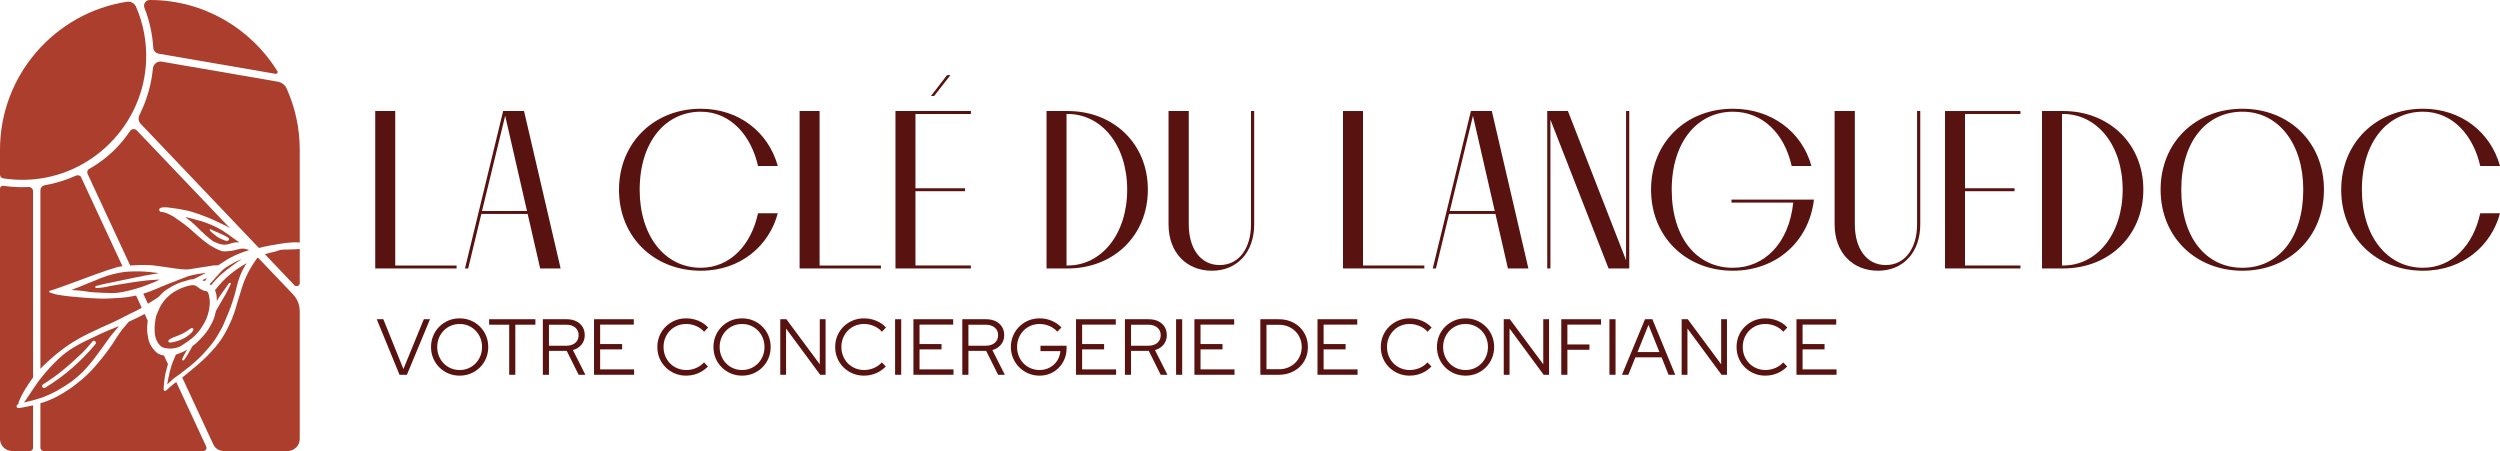
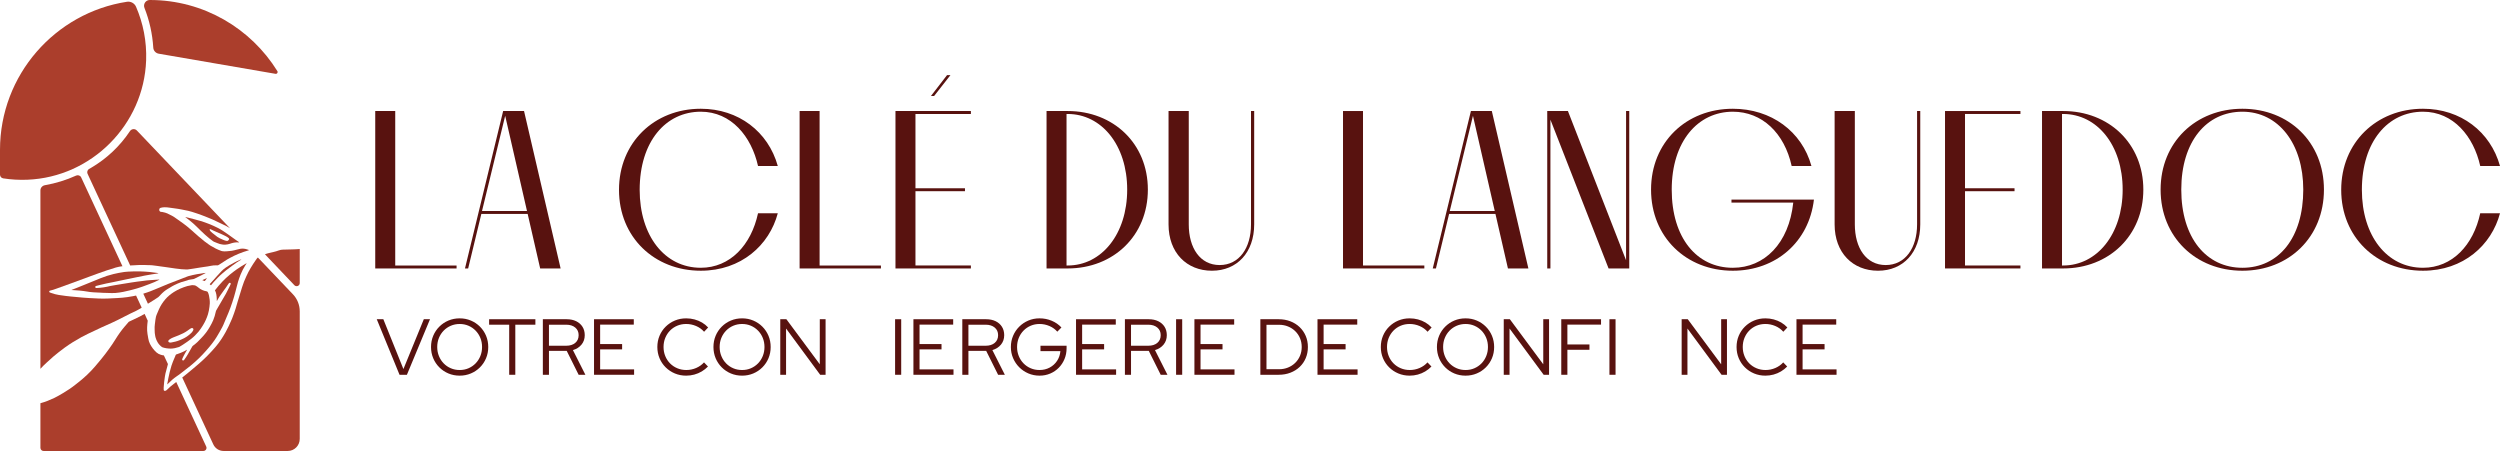
<svg xmlns="http://www.w3.org/2000/svg" id="Calque_1" data-name="Calque 1" viewBox="0 0 9315.58 1680.49">
  <defs>
    <style> .cls-1 { fill: #ab3e2c; } .cls-2 { fill: #58120f; } </style>
  </defs>
  <g>
-     <path class="cls-1" d="M80.97,1519.04c-3.1.62-6.44.99-9.66,1.36-2.35.37-4.46.12-6.44-1.11-2.85-1.73-3.84-4.21-2.97-7.18.74-2.48,2.23-4.33,4.33-5.57.62-.49,1.49-.87,2.35-1.24-.12-3.59,1.11-6.81,2.35-10.03,5.94-15.11,13.5-29.47,21.91-43.46,7.68-12.88,16.34-25.26,24.89-37.64,1.73-2.48,3.59-5.08,5.45-7.55v-693.59c0-9.29-7.55-16.59-16.84-16.22-7.8.37-15.48.62-23.28.62-24.02,0-47.54-1.73-70.57-5.08-6.56-.99-12.51,3.96-12.51,10.52v932.67c0,24.76,20.18,44.94,44.82,44.94h66.73c6.56,0,11.64-5.2,11.64-11.64v-158.48c-5.45,1.36-11.14,2.48-16.84,3.59-8.42,1.61-16.84,3.34-25.38,5.08Z" />
-     <path class="cls-1" d="M161.33,1479.55c7.3-2.97,14.49-6.07,21.79-9.16,13.5-5.82,26.62-12.63,39.25-20.18,13.5-7.92,26.74-16.47,39.62-25.38,15.72-11.02,30.09-23.77,44.08-36.77.37-.25.74-.62.99-.87,11.89-12.01,22.91-24.89,33.55-38.01,7.8-9.29,14.73-19.19,22.16-28.85,10.9-14.24,21.42-28.72,31.7-43.58,10.77-15.72,22.29-30.83,34.91-45.07,3.84-4.33,7.43-8.79,11.14-13.12.62-.87,1.36-1.73,1.98-2.6-.99-.49-1.61.12-2.35.37-4.46,1.86-8.91,3.59-13.5,5.45-16.34,6.44-32.56,13.25-48.41,20.55-19.69,9.04-39.12,18.57-58.69,27.86-12.75,6.19-25.13,12.88-37.51,19.93-24.27,13.62-46.43,30.21-66.49,49.4-17.33,16.59-33.8,34.05-49.15,52.25-5.32,6.56-10.65,13-15.85,19.69-6.31,8.17-12.51,16.59-18.32,25.38-3.1,4.46-5.94,8.79-9.04,13.25-8.54,12.88-17.21,25.88-25.88,38.75-1.86,2.72-3.96,5.45-5.94,8.17-.49.74-1.11,1.49-1.98,2.72.99-.25,1.49-.25,1.98-.37,10.65-2.6,21.3-4.95,31.82-7.92,3.22-.74,6.56-1.61,9.66-2.72,5.82-1.73,11.76-3.34,17.71-5.32,3.59-1.11,7.18-2.35,10.77-3.84ZM159.22,1433.24c.25-.62.74-.99,1.24-1.36.62-.62,1.36-.99,2.23-1.36.87-.49,1.73-.99,2.72-1.61,2.6-1.61,5.2-3.34,7.92-4.95,14.73-9.66,29.34-19.69,43.33-30.58,16.84-13.37,33.55-26.99,49.65-41.35,13.74-12.51,27.49-25.13,40.98-37.89,13.12-13.62,25.75-27.61,37.76-42.22,6.07-7.43,16.47,3.1,10.52,10.4-52.99,64.38-116.51,119.35-187.7,162.69-7.68,4.58-14.49-6.31-8.67-11.76Z" />
    <path class="cls-1" d="M185.47,1083.23c.62-.25.99-.37,1.61-.49,7.92-1.61,15.35-4.33,22.91-7.06,17.33-6.31,34.54-12.51,51.88-18.7,25.38-9.29,50.89-18.57,76.27-28.11,19.93-7.55,39.99-14.49,60.05-21.42,11.02-3.71,22.04-7.18,33.18-10.52,8.17-2.48,16.47-3.84,24.89-4.95l-153.9-331.07c-3.22-6.93-11.39-9.78-18.57-6.69-36.65,16.59-75.77,28.85-116.51,35.91-9.66,1.73-16.71,9.78-16.71,19.44v664.74c7.55-8.3,15.35-16.1,23.65-23.52,8.05-7.3,15.97-14.61,24.14-21.79,13.87-11.76,28.1-23.15,42.84-33.68,19.93-14.36,40.61-27.24,62.15-39,15.85-8.79,32.44-16.22,48.91-24.02,5.08-2.35,10.03-4.7,14.98-7.06,3.96-1.86,7.8-3.71,11.76-5.57,12.63-5.57,25.38-11.14,37.89-16.96,16.1-7.18,31.57-15.35,47.17-23.28,14.36-7.31,28.72-14.73,43.33-21.3,4.09-1.98,8.05-4.09,11.76-6.31,2.85-1.86,5.94-3.71,8.79-5.45l-20.92-45.07c-4.09.87-8.17,1.73-12.38,2.48-6.69,1.11-13.37,2.35-20.06,3.34-12.38,1.61-24.52,2.97-36.9,3.47-11.64.74-23.28,1.36-35.04,1.73-12.01.62-24.02.5-36.03,0-11.51-.37-22.9-.87-34.42-1.73-14.86-.99-29.84-1.86-44.7-3.59-7.18-.87-14.61-1.24-21.91-1.98-6.81-.74-13.5-1.36-20.31-2.23-8.79-1.11-17.58-2.48-26.37-3.71-9.66-1.36-18.94-4.21-28.23-7.43-1.49-.62-2.97-1.11-4.46-1.61-1.73-.49-2.72-1.49-2.85-3.22-.25-1.61.62-2.85,2.1-3.59Z" />
    <path class="cls-1" d="M11.89,664.62c29.22,4.58,59.43,6.31,90.26,5.08,239.33-9.66,433.96-205.4,442.38-444.85,2.48-71.07-11.27-138.79-37.64-199.71-5.7-13.12-19.69-20.8-33.8-18.57C205.4,47.67,0,279.57,0,558.39v92.24c0,6.93,4.95,12.88,11.89,13.99Z" />
    <path class="cls-1" d="M558.51,1057.85c11.64-4.21,22.66-9.04,33.55-14.61.62-.25,1.36-.37,1.61-1.36-.49,0-.87-.12-1.24-.12-2.23.12-4.46.12-6.81.37-9.04.87-18.08,1.36-27.24,1.86-3.71.12-7.68.49-11.64.99-5.45.62-10.9,1.36-16.34,2.11-5.82.62-11.64,1.36-17.46,2.1-7.18.99-14.11,1.86-21.17,3.1-2.35.25-4.58.74-6.93,1.11-9.29,1.61-18.57,2.97-27.61,4.46-10.15,1.61-20.18,3.34-30.09,4.95-5.45.74-10.77,1.61-15.97,2.85-16.72,4.21-33.55,6.81-50.76,7.55-.74,0-1.73,0-2.48-.12-1.61-.25-2.6-1.24-2.97-2.72-.37-1.61.12-3.22,1.49-4.09.87-.49,1.73-.74,2.6-.99,3.71-.99,7.55-2.1,11.39-2.97,8.54-2.1,17.21-4.21,25.88-6.07,16.96-3.59,34.05-6.44,50.89-10.4,10.03-2.23,20.06-4.21,30.21-6.31.25,0,.49,0,.87-.12,9.16-1.86,18.2-3.71,27.49-5.7,11.39-2.35,22.78-4.7,34.3-6.93,8.42-1.73,16.96-3.1,25.51-4.46,6.93-1.11,13.74-2.11,20.55-3.1,1.36-.37,2.72-.5,4.58-1.24-1.49-.25-2.48-.49-3.47-.74-2.35-.37-4.83-.74-7.3-.99-7.55-.99-14.98-2.23-22.53-2.85-11.89-1.11-23.77-1.73-35.66-2.1-8.79-.12-17.58,0-26.37.12-6.07.25-12.13.37-18.08.74-3.84.12-7.55.49-11.27.99-1.11,0-2.48.25-3.59.37-13.25,1.98-26.25,4.46-39.25,7.55-16.34,3.84-32.19,9.16-47.79,15.35-18.08,7.43-36.15,14.73-54.11,22.04-11.39,4.7-22.78,9.16-34.05,13.74-6.31,2.6-12.75,4.95-19.07,7.43-.62.12-1.36.12-1.24,1.11,4.83.25,9.66.5,14.49.87,4.83.25,9.78.62,14.61,1.11,5.32.49,10.52,1.11,15.72,1.73,2.97.37,6.07.74,9.04,1.36,9.29,1.86,18.69,2.85,27.98,3.47,8.17.62,16.47.87,24.76,1.24,3.34.12,6.81.49,10.28.62,10.65.37,21.42.62,32.19.87,4.58.12,9.04.12,13.62-.25,9.9-.87,19.81-2.23,29.47-4.21,8.17-1.49,16.1-3.47,24.02-5.45,4.46-1.11,8.91-2.23,13.37-3.47,8.91-2.35,17.71-4.83,26.5-7.92,2.97-.87,5.82-1.86,8.79-2.97,8.91-3.22,17.7-6.69,26.74-9.9Z" />
    <path class="cls-1" d="M572.38,1118.64c5.57-3.47,11.27-7.3,16.84-11.02,1.11-.74,1.98-1.49,2.85-2.48,2.48-2.48,4.83-5.08,7.18-7.55,7.43-8.17,15.85-14.98,25.26-20.68,5.7-3.47,11.27-6.93,17.09-10.28,2.48-1.61,5.2-2.97,7.92-4.21,8.42-4.09,16.84-8.05,25.75-11.02,6.44-2.23,13-3.96,19.56-5.7,1.36-.37,2.72-.74,3.96-1.24,2.23-1.11,4.7-1.86,7.06-2.23,4.83-.74,9.66-1.49,14.49-2.23,1.11-.12,2.1-.5,3.1-.87,9.29-4.58,18.45-9.16,27.61-13.74,5.08-2.35,10.15-4.95,14.86-7.8,0-.87-.62-.62-.87-.62-4.83.25-9.41,1.24-14.11,2.1-5.7.87-11.39,1.61-17.09,2.6-10.77,1.98-21.42,4.46-31.94,7.3-1.49.49-3.1.87-4.58,1.61-23.52,8.91-47.17,17.95-70.45,27.24-14.11,5.57-27.98,11.64-41.97,17.46-8.67,3.71-17.46,7.43-26.12,10.65-8.3,3.1-16.47,5.82-24.89,8.42l17.33,37.39c7.18-4.33,14.11-8.79,21.17-13.12Z" />
    <path class="cls-1" d="M656.7,1423.46c-2.85,2.11-5.82,4.21-8.54,6.56-9.29,7.06-18.2,14.36-26.25,22.66l-.99.99c-1.86,2.11-4.21,2.72-6.93,2.72-1.86.12-3.22-.74-3.71-2.48-.25-.87-.37-1.98-.37-2.85-.12-2.35-.12-4.83,0-7.18.74-13.5,2.35-26.99,4.46-40.36,1.11-7.92,2.85-15.72,5.2-23.4,1.73-5.45,3.1-11.27,4.46-16.84.49-2.35,1.11-4.46,1.73-6.69l-15.1-32.19c-1.86,0-3.71-.37-5.7-.87-1.98-.49-3.96-1.11-5.94-1.61-6.07-1.73-11.39-4.7-16.1-8.79-9.9-9.04-17.83-19.56-23.9-31.32-3.34-6.56-5.45-13.5-6.56-20.68-.87-5.57-1.98-11.14-2.85-16.71-1.36-8.42-1.73-16.96-1.36-25.51.49-8.05,1.11-15.97,2.23-23.9l-11.64-25.38c-9.41,5.57-19.19,10.52-29.1,15.23-3.59,1.73-7.3,3.47-10.77,5.2-5.94,2.72-11.76,5.57-17.58,8.3-1.36.62-2.48,1.36-3.22,2.72-.49.74-1.24,1.49-1.86,2.23-3.71,4.33-7.55,8.67-11.27,13-12.88,15.1-24.39,31.2-34.79,48.16-7.55,12.38-15.72,24.27-24.27,36.03-9.16,12.51-18.2,25.01-28.23,36.9-7.68,9.29-15.48,18.69-23.28,27.86-18.82,22.04-39.99,41.85-62.77,59.68-3.22,2.6-6.56,5.32-9.9,7.8-14.86,12.01-30.83,22.53-47.17,32.19-10.65,6.31-21.05,12.51-32.07,17.83-16.47,7.8-33.31,14.73-50.89,19.44-.37.12-.74.25-1.11.25v166.28c0,6.44,5.32,11.76,11.76,11.76h595.41c8.67,0,14.24-8.91,10.65-16.59l-111.68-240.44Z" />
    <path class="cls-1" d="M754.38,1044.23c2.85.99,5.82,2.11,8.54,3.1,1.86-1.98,7.18-8.91,8.17-10.9-.12,0-.25-.12-.25-.12-5.45,2.35-10.77,4.83-16.22,7.18q-.12.12-.25.25v.49Z" />
    <path class="cls-1" d="M578.45,1252.48c.49,1.86.87,3.84,1.36,5.57.12.12.12.25.12.25,1.61,5.82,3.96,11.39,7.06,16.59.74,1.36,1.61,2.72,2.48,3.96.12,0,.12.12.12.25,2.72,3.71,5.7,7.18,9.16,10.28,2.97,2.97,6.44,5.2,10.65,5.94,1.24.25,2.23.62,3.47.99,5.32,1.24,10.65,2.1,15.97,2.35,2.48.37,4.95.37,7.43.37,10.4-.25,20.43-2.48,30.21-5.82.87-.37,1.86-.74,2.6-1.11,4.33-2.6,8.54-5.08,12.75-7.8,10.65-6.81,20.8-14.11,30.71-21.67,10.15-7.92,19.07-17.09,27.36-26.87,6.19-7.43,11.39-15.48,16.47-23.77,7.8-12.75,13.99-26.25,18.45-40.61,2.85-9.16,4.46-18.45,5.69-27.98.5-4.21.99-8.54,1.24-12.88.37-9.78-.99-19.44-2.97-28.97-.87-4.33-2.11-8.42-4.09-12.26-.99-2.35-2.48-3.47-4.95-3.84-11.51-1.86-21.79-6.44-30.58-13.99-3.1-2.72-6.44-4.83-9.9-6.81-1.49-.74-2.97-1.36-4.7-1.49-2.35-.12-4.7-.37-7.06-.62-.99,0-2.23,0-3.22.12-5.45,1.11-10.9,1.86-16.22,3.34-17.7,5.2-34.54,12.38-50.27,22.29-11.51,7.55-22.41,15.97-31.32,26.5-9.9,11.51-18.08,24.02-24.27,37.89-3.22,7.06-6.19,14.36-9.16,21.54-.87,2.11-1.49,4.21-1.98,6.44-.62,3.71-1.36,7.31-1.98,11.14-.99,5.57-1.73,11.27-2.11,17.09-.62,6.56-1.36,13.12-.74,19.69,0,8.17.5,16.1,2.23,23.9ZM628.22,1268.08c1.11-1.36,2.48-2.72,4.09-3.71,3.96-2.6,8.05-4.95,12.51-6.69,7.18-2.85,14.49-5.7,21.67-8.54,11.14-4.58,22.04-9.66,31.82-16.72,2.72-1.86,5.2-3.84,7.92-5.69,1.49-1.11,2.97-2.11,4.58-2.97,1.49-.99,3.1-1.36,4.95-1.36,2.97.12,4.95,2.23,4.95,5.2,0,1.49-.5,2.72-1.24,3.96-1.73,3.22-3.84,6.31-6.44,8.91-10.52,10.4-22.66,18.45-36.28,24.14-2.72,1.24-5.57,2.23-8.3,3.47-9.66,3.96-19.56,6.19-29.71,8.05-1.24.25-2.6.37-4.33.49-.99-.25-2.6-.25-3.96-.87-3.34-1.24-4.46-4.83-2.23-7.68Z" />
    <path class="cls-1" d="M747.82,823.59c-15.48-4.58-30.95-8.42-46.43-12.38-3.47-.74-6.93-1.61-10.4-2.48,0,.12-.12.37-.25.49.62.49,1.11.99,1.73,1.36,4.21,3.22,8.54,6.31,12.75,9.66,9.53,7.55,18.82,15.6,27.49,24.27,10.28,10.15,20.55,20.43,31.32,30.09,5.08,4.58,10.4,9.16,15.72,13.5,4.58,3.71,9.29,7.18,13.99,10.65,1.11.87,2.35,1.49,3.59,2.11,4.21,1.73,8.42,3.47,12.63,5.08,5.82,2.48,11.76,4.33,18.08,5.08,3.59.49,7.31.99,11.02.74,6.31-.5,12.51-1.49,18.32-3.59,1.61-.62,3.1-1.11,4.7-1.61,8.79-2.6,17.83-4.21,27.24-3.22h1.73c0-1.24-.87-1.36-1.49-1.86-3.59-2.35-7.18-4.7-10.77-7.31-10.28-7.3-20.43-14.86-30.71-22.04-12.13-8.67-24.51-16.84-37.76-23.52-20.18-10.15-40.98-18.45-62.52-25.01ZM842.17,880.55c3.47,1.61,6.44,3.84,9.41,6.31,2.48,1.98,2.72,4.09.99,6.81-1.73,2.72-4.09,4.21-7.3,4.09-2.23-.5-4.46-.74-6.69-1.49-2.35-.62-4.7-1.61-6.93-2.6-4.21-1.86-8.54-3.71-12.63-5.7-6.31-3.1-11.89-7.06-17.21-11.64-1.49-1.36-3.22-2.6-4.83-3.84-3.84-2.85-7.55-5.69-10.9-9.04-1.11-1.11-2.1-2.23-2.97-3.47-.74-.87-1.11-1.86-1.61-2.85-.49-.87-.49-1.86.37-2.72.74-.74,1.73-.74,2.6-.37,2.35,1.11,4.7,2.23,7.06,3.34.62.37,1.24.87,1.98,1.11,4.46,2.11,9.04,4.09,13.62,6.07,4.7,2.1,9.41,4.21,14.24,6.07,7.18,2.97,13.87,6.56,20.8,9.9Z" />
    <path class="cls-1" d="M787.69,1061.31c2.72-3.34,5.45-6.81,8.3-9.9,10.15-11.02,20.18-22.04,31.57-31.7,4.83-4.09,9.66-8.05,14.49-12.13,7.55-6.07,15.48-11.76,23.28-17.58,10.65-7.92,21.54-15.6,33.06-22.29.37-.37.87-.49.99-1.11-1.11.25-2.35.49-3.47.87-8.79,3.47-17.09,7.68-25.38,12.13-10.28,5.32-20.18,11.39-29.84,17.83-5.2,3.59-10.03,7.55-14.36,12.01-11.89,12.13-22.78,25.13-34.3,37.76-3.1,3.34-6.19,6.81-9.41,10.28-.37.5-.62.99-1.11,1.61,1.61,1.36,3.1,2.72,4.58,4.09.62-.74,1.11-1.36,1.61-1.86Z" />
    <path class="cls-1" d="M623.39,1432.13c.5-.37.99-.49,1.24-.74.87-.99,1.73-1.98,2.72-2.85,3.34-3.22,6.81-6.31,10.15-9.53,3.96-3.84,7.92-7.3,12.26-10.52,3.1-2.48,6.31-4.7,9.53-6.93,2.97-1.86,5.94-3.84,8.79-6.07,1.36-1.11,2.85-2.1,4.21-3.22,12.26-9.41,24.52-18.7,36.52-28.48,11.76-9.53,23.15-19.69,33.92-30.21,8.67-8.42,16.72-17.33,24.76-26.25,8.17-9.04,15.97-18.32,23.28-27.86,6.56-8.3,12.38-16.96,17.83-26,6.81-11.39,13.37-22.78,19.56-34.42,1.61-2.85,3.1-5.82,4.21-8.79,3.59-8.42,6.81-16.84,10.52-25.13,11.39-25.63,21.17-51.88,29.1-78.87,3.71-12.13,6.69-24.64,9.9-36.9,1.61-6.31,2.97-12.63,4.95-18.82,2.85-9.66,6.31-18.94,10.03-28.23,4.83-11.64,10.4-22.78,17.09-33.43,1.61-2.6,3.34-5.08,5.08-7.55-.12-.12-.25-.25-.37-.37-1.11.5-2.1,1.11-3.1,1.61-11.02,6.44-21.91,13.12-32.44,20.43-19.56,13.5-37.64,28.72-54.11,45.93-4.95,5.32-9.9,10.65-14.61,16.1-4.09,4.83-8.05,9.9-12.01,14.98-.62.74-1.36,1.49-1.36,2.23,1.11,2.6,2.48,4.7,3.1,7.06,1.49,5.08,2.6,10.03,2.97,15.23.37,5.08.87,10.28.62,15.35,0,.37-.12,1.11.74,1.24.5-.99,1.11-1.98,1.73-2.97,2.85-5.08,5.7-10.28,9.04-15.11,4.83-7.18,10.03-14.36,15.23-21.42,5.08-7.06,10.52-13.99,15.1-21.54.99-1.36,1.86-2.6,2.85-3.96.5-.62,1.11-1.24,1.86-1.86,1.24-.74,2.6-.74,3.84,0,1.36.87,1.98,2.11,1.73,3.71-.25.87-.62,1.86-1.11,2.72-1.11,2.6-2.35,5.32-3.71,7.92-4.33,8.67-8.54,17.58-13.37,26.25-4.7,8.67-9.9,17.09-14.86,25.51-6.81,11.76-13.62,23.4-20.43,35.16-1.24,1.98-1.86,3.96-2.35,6.31-2.1,10.65-5.45,21.17-9.53,31.32-3.59,8.54-7.92,16.59-12.5,24.51-7.06,12.38-15.23,23.9-24.89,34.54-2.72,2.97-5.57,5.94-8.3,8.91-8.91,9.9-18.45,18.94-29.22,26.74-1.49.99-2.6,2.23-3.47,3.84-5.57,9.78-11.27,19.69-16.84,29.59-3.84,6.69-8.17,13-12.63,19.19-.5.62-.99,1.24-1.49,1.73-1.36,1.24-3.1,1.49-4.58.74-1.36-.87-2.23-2.48-1.86-4.21.25-.87.49-1.73.87-2.48,1.11-2.35,2.1-4.7,3.22-7.06,4.09-8.3,8.54-16.1,13.25-23.9.37-.62.99-1.11.62-2.23-.99.74-1.86,1.24-2.85,1.73-2.48,1.36-4.95,3.1-7.55,4.21-8.3,4.09-16.84,7.43-25.63,10.4-1.61.49-3.47.87-4.83,1.86-1.49.99-1.61,3.1-2.35,4.83-1.98,4.46-3.84,8.91-5.7,13.37-1.24,2.97-2.48,5.82-3.59,8.67-3.84,9.29-6.69,18.94-9.16,28.48-.99,3.34-1.86,6.69-2.72,10.03-3.47,14.36-6.19,28.97-8.91,43.58v1.86Z" />
    <path class="cls-1" d="M484.23,488.56c-37.14,55.96-86.79,102.76-144.74,136.69l-8.05,4.58c-3.84,2.6-6.31,7.06-6.31,12.01,0,1.98.37,3.71,1.11,5.45l3.59,7.92,155.26,334.04c3.84-.25,7.92-.37,11.76-.62,6.93-.37,13.87-.74,20.8-1.11,1.36,0,2.6-.12,3.96-.12,9.66,0,19.44-.25,29.22.49,2.23,0,4.46.12,6.81.12,5.57,0,11.02.62,16.47,1.36,4.7.74,9.41,1.24,14.24,1.86,3.1.49,6.19.87,9.29,1.36,5.82.74,11.51,1.49,17.33,2.35,5.45.87,10.9,1.61,16.34,2.35,7.55,1.11,15.23,2.35,22.78,3.34,4.7.74,9.53.99,14.24,1.61,6.07.87,12.26,1.49,18.45,1.49,2.35,0,4.7.37,7.06.49,1.73,0,3.47,0,5.2-.12,6.31-.87,12.63-1.73,18.94-2.72,8.67-1.36,17.33-2.85,26-4.21,5.69-.99,11.51-1.86,17.33-2.6,8.54-1.11,17.09-2.35,25.63-4.21,6.07-1.36,12.13-1.73,18.32-1.61,2.35,0,4.7.37,6.81-.12,2.1-.62,3.71-2.1,5.57-3.1,1.24-.74,2.35-1.36,3.34-2.1,5.2-2.97,10.03-6.07,14.73-9.53,6.56-4.83,13.74-8.67,20.8-12.63,21.79-11.89,44.57-21.17,68.34-27.98.99-.37,1.73-.74,2.6-.99.12-.87-.5-.87-.87-.99-1.98-.74-3.96-1.49-6.07-2.1-7.92-2.6-16.1-3.47-24.39-2.23-4.21.62-8.42,1.86-12.63,2.97-6.31,1.61-12.63,3.47-19.19,4.46-2.97.37-5.82.62-8.79.99-3.59.37-7.06.62-10.65.99-5.32.49-10.77.62-16.22-.37-1.24-.12-2.48-.37-3.71-.87-14.24-4.95-27.61-11.89-40.49-19.69-2.85-1.73-5.57-3.84-8.3-5.7-3.84-2.85-7.68-5.69-11.51-8.42-1.11-.74-2.1-1.49-3.1-2.35-7.92-6.56-16.1-12.88-23.77-19.69-9.29-7.92-18.2-16.1-27.11-24.14-8.67-7.8-17.83-14.98-27.11-21.91-7.31-5.45-14.86-10.65-22.41-15.97-.99-.87-2.11-1.49-3.22-2.23-10.65-8.17-22.41-14.36-34.54-19.81-5.32-2.23-10.89-3.84-16.47-4.83-.99-.12-1.98-.49-2.85-.62-.74-.12-1.61-.12-2.35-.12-3.84.25-7.55-2.35-8.17-5.94-.74-3.96.49-8.17,5.32-9.41,4.58-1.36,9.41-1.98,14.36-1.98,6.31-.12,12.5.49,18.69,1.49,5.82.74,11.39,1.61,17.09,2.35,10.03,1.36,19.93,2.72,29.84,4.83,7.43,1.61,14.98,2.97,22.53,4.58,9.78,2.23,19.19,5.45,28.6,8.54,10.03,3.22,19.93,6.56,29.71,10.65,4.83,1.98,9.78,3.84,14.73,5.82,10.4,3.96,20.55,8.54,30.58,13.37,8.17,3.96,16.34,7.92,24.64,11.76,9.41,4.09,18.32,8.91,27.11,14.36l-346.55-363.63c-7.31-7.92-19.93-6.81-26,2.1Z" />
    <path class="cls-1" d="M571.14,177.67c.62,11.27,9.29,20.55,20.31,22.41l435.32,75.03c5.57.99,9.78-5.2,6.81-10.03C935.02,106.11,758.84,0,558.39,0h-.37c-15.11,0-25.38,15.35-19.69,29.59,18.32,46.31,29.59,96.08,32.81,148.08Z" />
-     <path class="cls-1" d="M1068.12,329.96c-6.19-13.5-18.57-23.28-33.18-25.63l-432.35-74.66c-16.22-2.72-31.08,9.04-32.81,25.51-5.57,58.07-21.3,113.16-45.44,163.56-1.36,3.22-2.97,6.31-4.46,9.41-2.23,4.09-3.47,8.79-3.47,13.62,0,7.92,3.1,15.1,8.3,20.18l7.55,7.8,430.99,452.65c.25.12.37.25.74.37,1.73.87,3.34,1.24,5.2.5,4.58-1.73,9.29-2.72,13.99-3.84,8.42-1.98,16.71-3.71,25.13-5.08,5.2-.99,10.28-1.73,15.48-2.48,6.56-1.11,13-1.98,19.44-3.34,6.69-1.36,13.5-2.35,20.31-3.1,9.16-.87,18.45-1.61,27.73-2.35,8.67-.62,17.09-.25,25.63.74v-345.43c0-81.34-17.46-158.6-48.78-228.43Z" />
    <path class="cls-1" d="M1053.76,930.2c-5.08.25-10.03.99-14.73,2.85-6.81,2.72-13.99,4.46-21.05,6.19-5.57,1.36-11.02,2.48-16.47,3.84-4.83,1.24-9.66,2.6-14.24,4.46l109.57,115.15c7.3,7.68,20.06,2.6,20.06-8.05v-126.78c-9.29.87-18.82,1.36-28.11,1.49-11.76.12-23.4.49-35.04.87Z" />
    <path class="cls-1" d="M961.02,959.66q-.12.12-.25.12c-1.24.62-1.98,1.36-2.6,2.35-1.86,2.6-3.84,5.2-5.57,7.68-13.12,18.94-25.26,38.63-34.67,59.68-6.19,13.5-11.89,27.24-16.1,41.48-5.32,17.95-11.02,35.78-16.47,53.73-2.48,8.3-4.58,16.84-7.31,25.13-3.84,11.27-7.18,22.41-11.76,33.31-1.11,2.72-2.23,5.57-3.34,8.17-6.56,15.6-13.87,31.08-22.04,45.93-11.02,20.06-23.65,39.12-38.63,56.46-19.44,22.53-40.11,43.58-62.77,63.02-15.1,13.12-30.58,25.88-46.06,38.51-4.7,3.96-9.66,7.8-14.36,11.51l115.76,249.23c6.93,14.98,21.91,24.51,38.38,24.51h238.83c24.76,0,44.82-20.18,44.82-44.94v-475.44c0-23.65-8.91-46.18-25.13-63.27l-130.74-137.18Z" />
  </g>
  <g>
    <g>
      <path class="cls-2" d="M1701.27,1000.32h-303.04V413.71h74.49v575.6h228.56v11.01Z" />
      <path class="cls-2" d="M1732.6,1000.32l142.22-586.6h77.87l136.29,586.6h-76.19l-46.56-203.15h-172.68l-49.1,203.15h-11.86ZM1963.69,786.16l-81.26-354.69-86.34,354.69h167.6Z" />
      <path class="cls-2" d="M2824.59,618.56c-24.55-110.05-99.88-202.32-213.31-202.32-130.36,0-227.71,110.9-227.71,291.19,0,171,93.11,290.36,227.71,290.36,109.19,0,187.91-84.66,213.31-203.17h73.65c-31.33,118.51-136.29,214.17-286.96,214.17-173.53,0-304.74-125.28-304.74-301.36s131.21-302.19,304.74-302.19c140.52,0,251.41,85.49,286.96,213.32h-73.65Z" />
      <path class="cls-2" d="M3282.56,1000.32h-303.04V413.71h74.49v575.6h228.56v11.01Z" />
      <path class="cls-2" d="M3336.74,413.71h281.03v10.98h-206.55v276.8h184.54v11.01h-184.54v276.8h206.55v11.01h-281.03V413.71ZM3480.65,357.84h-11.86l60.1-77.89h12.69l-60.94,77.89Z" />
      <path class="cls-2" d="M3899.67,413.71h78.71c170.15,0,298.81,121.03,298.81,292.86s-128.66,293.74-298.81,293.74h-78.71V413.71ZM3974.15,424.7v564.61h4.23c126.13,0,221.78-116.81,221.78-282.73s-95.65-281.88-221.78-281.88h-4.23Z" />
      <path class="cls-2" d="M4429.59,836.11c0,88.02,42.32,151.52,115.14,151.52s116.81-63.5,116.81-151.52v-422.4h11.86v422.4c0,104.1-63.48,172.68-157.45,172.68s-161.69-66.88-161.69-172.68v-422.4h75.34v422.4Z" />
      <path class="cls-2" d="M5307.41,1000.32h-303.04V413.71h74.49v575.6h228.56v11.01Z" />
      <path class="cls-2" d="M5338.73,1000.32l142.22-586.6h77.89l136.27,586.6h-76.19l-46.55-203.15h-172.68l-49.1,203.15h-11.86ZM5569.81,786.16l-81.24-354.69-86.36,354.69h167.6Z" />
      <path class="cls-2" d="M5765.37,413.71h77.04l216.7,556.14V413.71h11.86v586.6h-77.04l-216.7-554.44v554.44h-11.86V413.71Z" />
      <path class="cls-2" d="M6451.87,743.84h307.27c-18.63,158.28-142.22,264.95-302.19,264.95-173.53,0-304.74-125.28-304.74-302.21s131.21-301.34,304.74-301.34c143.04,0,257.32,84.64,292.89,213.32h-73.66c-27.09-122.76-110.03-202.32-219.23-202.32-130.36,0-227.71,110.9-227.71,290.34s93.12,291.21,227.71,291.21c117.66,0,209.07-90.59,225.16-242.94h-230.23v-11.01Z" />
      <path class="cls-2" d="M6911.53,836.11c0,88.02,42.32,151.52,115.13,151.52s116.81-63.5,116.81-151.52v-422.4h11.86v422.4c0,104.1-63.48,172.68-157.45,172.68s-161.68-66.88-161.68-172.68v-422.4h75.34v422.4Z" />
      <path class="cls-2" d="M7247.59,413.71h281.03v10.98h-206.55v276.8h184.54v11.01h-184.54v276.8h206.55v11.01h-281.03V413.71Z" />
      <path class="cls-2" d="M7609.04,413.71h78.71c170.15,0,298.81,121.03,298.81,292.86s-128.66,293.74-298.81,293.74h-78.71V413.71ZM7683.52,424.7v564.61h4.23c126.13,0,221.78-116.81,221.78-282.73s-95.65-281.88-221.78-281.88h-4.23Z" />
      <path class="cls-2" d="M8050.92,706.58c0-176.91,131.21-301.34,304.74-301.34s303.89,124.43,303.89,301.34-130.36,302.21-303.89,302.21-304.74-125.28-304.74-302.21ZM8582.51,706.58c0-171.83-93.12-290.34-226.86-290.34s-227.71,110.9-227.71,290.34,93.12,291.21,227.71,291.21,226.86-110.9,226.86-291.21Z" />
      <path class="cls-2" d="M9241.92,618.56c-24.54-110.05-99.87-202.32-213.3-202.32-130.36,0-227.71,110.9-227.71,291.19,0,171,93.12,290.36,227.71,290.36,109.2,0,187.91-84.66,213.3-203.17h73.66c-31.32,118.51-136.29,214.17-286.96,214.17-173.53,0-304.74-125.28-304.74-301.36s131.21-302.19,304.74-302.19c140.52,0,251.39,85.49,286.96,213.32h-73.66Z" />
    </g>
    <g>
      <path class="cls-2" d="M1488.75,1396.51l-84.87-206.99h24.54l74.81,185.69,76-185.69h23.06l-86.05,206.99h-27.5Z" />
      <path class="cls-2" d="M1712.88,1399.77c-14.99,0-28.93-2.72-41.84-8.14s-24.25-13.01-34-22.77c-9.76-9.75-17.35-21.09-22.78-34.01-5.42-12.9-8.13-26.86-8.13-41.83s2.71-28.93,8.13-41.85c5.43-12.92,13.01-24.26,22.78-34.01,9.75-9.75,21.09-17.33,34-22.77,12.91-5.42,26.85-8.14,41.84-8.14s28.63,2.72,41.55,8.14c12.91,5.44,24.25,13.01,34,22.77,9.75,9.75,17.34,21.09,22.77,34.01,5.42,12.92,8.14,26.86,8.14,41.85s-2.72,28.93-8.14,41.83c-5.43,12.92-13.01,24.26-22.77,34.01-9.75,9.75-21.09,17.35-34,22.77-12.92,5.42-26.76,8.14-41.55,8.14ZM1712.88,1378.77c11.83,0,22.77-2.16,32.82-6.52,10.06-4.32,18.88-10.39,26.47-18.17,7.59-7.8,13.5-16.9,17.74-27.37,4.24-10.44,6.36-21.67,6.36-33.69s-2.12-23.51-6.36-33.86c-4.24-10.35-10.15-19.42-17.74-27.22-7.6-7.78-16.41-13.83-26.47-18.17-10.05-4.34-20.99-6.52-32.82-6.52s-22.81,2.18-32.97,6.52c-10.15,4.34-19.03,10.39-26.61,18.17-7.6,7.8-13.51,16.87-17.74,27.22-4.24,10.35-6.36,21.63-6.36,33.86s2.11,23.25,6.36,33.69c4.24,10.46,10.15,19.57,17.74,27.37,7.59,7.78,16.46,13.85,26.61,18.17,10.15,4.36,21.14,6.52,32.97,6.52Z" />
      <path class="cls-2" d="M1897.39,1396.51v-186.59h-74.81v-20.4h172.39v20.4h-74.81v186.59h-22.78Z" />
      <path class="cls-2" d="M2022.77,1396.51v-206.99h88.71c13.6,0,25.43,2.48,35.48,7.39,10.05,4.93,17.89,11.84,23.5,20.7,5.62,8.88,8.43,19.32,8.43,31.35,0,13.59-3.99,25.28-11.98,35.03-7.99,9.75-18.68,16.61-32.08,20.55l46.43,91.96h-25.13l-44.36-89h-66.23v89h-22.77ZM2045.53,1288.28h64.47c13.99,0,25.18-3.54,33.56-10.63,8.37-7.11,12.57-16.66,12.57-28.69s-4.2-21.3-12.57-28.39c-8.39-7.09-19.57-10.65-33.56-10.65h-64.47v78.35Z" />
      <path class="cls-2" d="M2213.48,1396.51v-206.99h148.14v20.1h-125.38v72.45h81.91v19.81h-81.91v74.52h126.56v20.1h-149.33Z" />
      <path class="cls-2" d="M2556.79,1399.77c-14.99,0-28.98-2.72-41.99-8.14-13.01-5.42-24.45-13.01-34.31-22.77-9.86-9.75-17.49-21.09-22.92-34.01-5.42-12.9-8.13-26.86-8.13-41.83s2.71-28.93,8.13-41.85c5.43-12.92,13.06-24.26,22.92-34.01,9.86-9.75,21.3-17.33,34.31-22.77,13-5.42,27-8.14,41.99-8.14,10.83,0,21.24,1.34,31.19,4,9.95,2.66,19.22,6.5,27.79,11.52,8.58,5.03,16.21,11.19,22.93,18.49l-15.09,15.97c-8.08-9.27-18.04-16.42-29.86-21.45-11.83-5.03-24.15-7.54-36.96-7.54-12.03,0-23.17,2.18-33.42,6.52-10.26,4.34-19.17,10.39-26.76,18.17-7.6,7.8-13.51,16.87-17.74,27.22-4.24,10.35-6.36,21.63-6.36,33.86s2.11,23.25,6.36,33.69c4.24,10.46,10.2,19.57,17.89,27.37,7.69,7.78,16.71,13.85,27.06,18.17,10.34,4.36,21.53,6.52,33.55,6.52,12.82,0,25.04-2.51,36.67-7.54,11.63-5.03,21.38-11.97,29.27-20.85l14.78,15.38c-6.91,7.09-14.64,13.22-23.21,18.34-8.57,5.12-17.79,9.01-27.64,11.67-9.86,2.66-20.01,4-30.46,4Z" />
      <path class="cls-2" d="M2765.24,1399.77c-14.99,0-28.93-2.72-41.84-8.14-12.91-5.42-24.25-13.01-34-22.77-9.76-9.75-17.35-21.09-22.78-34.01-5.42-12.9-8.13-26.86-8.13-41.83s2.71-28.93,8.13-41.85c5.43-12.92,13.01-24.26,22.78-34.01,9.75-9.75,21.09-17.33,34-22.77,12.91-5.42,26.85-8.14,41.84-8.14s28.63,2.72,41.55,8.14c12.91,5.44,24.25,13.01,34,22.77,9.75,9.75,17.34,21.09,22.77,34.01,5.42,12.92,8.14,26.86,8.14,41.85s-2.72,28.93-8.14,41.83c-5.43,12.92-13.01,24.26-22.77,34.01-9.75,9.75-21.09,17.35-34,22.77-12.92,5.42-26.76,8.14-41.55,8.14ZM2765.24,1378.77c11.83,0,22.77-2.16,32.82-6.52,10.06-4.32,18.88-10.39,26.47-18.17,7.59-7.8,13.5-16.9,17.74-27.37,4.24-10.44,6.36-21.67,6.36-33.69s-2.12-23.51-6.36-33.86c-4.24-10.35-10.15-19.42-17.74-27.22-7.6-7.78-16.41-13.83-26.47-18.17-10.05-4.34-20.99-6.52-32.82-6.52s-22.81,2.18-32.97,6.52c-10.15,4.34-19.03,10.39-26.61,18.17-7.6,7.8-13.51,16.87-17.74,27.22-4.24,10.35-6.36,21.63-6.36,33.86s2.11,23.25,6.36,33.69c4.24,10.46,10.15,19.57,17.74,27.37,7.59,7.78,16.46,13.85,26.61,18.17,10.15,4.36,21.14,6.52,32.97,6.52Z" />
      <path class="cls-2" d="M2907.47,1396.51v-206.99h22.77l124.49,167.95v-167.95h21.58v206.99h-20.1l-127.15-172.38v172.38h-21.58Z" />
-       <path class="cls-2" d="M3219.43,1399.77c-14.99,0-28.98-2.72-41.99-8.14-13.01-5.42-24.45-13.01-34.31-22.77-9.86-9.75-17.49-21.09-22.92-34.01-5.42-12.9-8.13-26.86-8.13-41.83s2.71-28.93,8.13-41.85c5.43-12.92,13.06-24.26,22.92-34.01,9.86-9.75,21.3-17.33,34.31-22.77,13-5.42,27-8.14,41.99-8.14,10.83,0,21.24,1.34,31.19,4,9.95,2.66,19.22,6.5,27.79,11.52,8.58,5.03,16.21,11.19,22.93,18.49l-15.09,15.97c-8.08-9.27-18.04-16.42-29.86-21.45-11.83-5.03-24.15-7.54-36.96-7.54-12.03,0-23.17,2.18-33.42,6.52-10.26,4.34-19.17,10.39-26.76,18.17-7.6,7.8-13.51,16.87-17.74,27.22-4.24,10.35-6.36,21.63-6.36,33.86s2.11,23.25,6.36,33.69c4.24,10.46,10.2,19.57,17.89,27.37,7.69,7.78,16.71,13.85,27.06,18.17,10.34,4.36,21.53,6.52,33.55,6.52,12.82,0,25.04-2.51,36.67-7.54,11.63-5.03,21.38-11.97,29.27-20.85l14.78,15.38c-6.91,7.09-14.64,13.22-23.21,18.34s-17.79,9.01-27.64,11.67c-9.86,2.66-20.01,4-30.46,4Z" />
      <path class="cls-2" d="M3335.33,1396.51v-206.99h22.77v206.99h-22.77Z" />
      <path class="cls-2" d="M3403.63,1396.51v-206.99h148.14v20.1h-125.38v72.45h81.91v19.81h-81.91v74.52h126.56v20.1h-149.33Z" />
      <path class="cls-2" d="M3585.78,1396.51v-206.99h88.71c13.6,0,25.43,2.48,35.48,7.39,10.05,4.93,17.89,11.84,23.5,20.7,5.62,8.88,8.43,19.32,8.43,31.35,0,13.59-3.99,25.28-11.98,35.03-7.99,9.75-18.68,16.61-32.08,20.55l46.43,91.96h-25.13l-44.36-89h-66.23v89h-22.77ZM3608.55,1288.28h64.47c13.99,0,25.18-3.54,33.56-10.63,8.37-7.11,12.57-16.66,12.57-28.69s-4.2-21.3-12.57-28.39c-8.39-7.09-19.57-10.65-33.56-10.65h-64.47v78.35Z" />
      <path class="cls-2" d="M3873.79,1399.77c-14.99,0-28.93-2.77-41.84-8.28-12.92-5.51-24.25-13.16-34.01-22.92-9.75-9.75-17.4-21.09-22.92-34.01-5.52-12.9-8.27-26.75-8.27-41.53s2.71-28.63,8.13-41.55c5.43-12.92,13.01-24.26,22.78-34.01,9.75-9.75,21.09-17.39,34-22.92,12.91-5.51,26.85-8.28,41.84-8.28,15.97,0,31.05,2.96,45.25,8.88,14.19,5.92,26.31,14.3,36.37,25.13l-15.38,15.67c-7.88-9.07-17.69-16.12-29.42-21.15-11.73-5.03-24-7.54-36.81-7.54-11.83,0-22.81,2.18-32.97,6.52-10.15,4.34-19.03,10.39-26.61,18.17-7.6,7.8-13.51,16.87-17.74,27.22-4.24,10.35-6.36,21.63-6.36,33.86s2.11,23.25,6.36,33.69c4.24,10.46,10.15,19.57,17.74,27.37,7.59,7.78,16.46,13.85,26.61,18.17,10.15,4.36,21.14,6.52,32.97,6.52,14,0,26.66-3.05,37.99-9.16,11.34-6.12,20.51-14.5,27.5-25.15,6.99-10.63,11.09-22.66,12.27-36.06h-74.22v-20.12h97.29v9.18c0,14.39-2.56,27.79-7.69,40.21s-12.22,23.27-21.29,32.52c-9.08,9.27-19.71,16.51-31.94,21.74-12.23,5.21-25.43,7.84-39.62,7.84Z" />
      <path class="cls-2" d="M4009.53,1396.51v-206.99h148.14v20.1h-125.4v72.45h81.91v19.81h-81.91v74.52h126.59v20.1h-149.34Z" />
      <path class="cls-2" d="M4191.67,1396.51v-206.99h88.7c13.61,0,25.43,2.48,35.48,7.39,10.05,4.93,17.89,11.84,23.51,20.7,5.62,8.88,8.43,19.32,8.43,31.35,0,13.59-4,25.28-11.97,35.03-7.99,9.75-18.69,16.61-32.09,20.55l46.43,91.96h-25.13l-44.36-89h-66.23v89h-22.77ZM4214.43,1288.28h64.47c14,0,25.19-3.54,33.56-10.63,8.38-7.11,12.57-16.66,12.57-28.69s-4.19-21.3-12.57-28.39c-8.38-7.09-19.57-10.65-33.56-10.65h-64.47v78.35Z" />
      <path class="cls-2" d="M4382.38,1396.51v-206.99h22.77v206.99h-22.77Z" />
      <path class="cls-2" d="M4450.69,1396.51v-206.99h148.14v20.1h-125.38v72.45h81.91v19.81h-81.91v74.52h126.57v20.1h-149.34Z" />
      <path class="cls-2" d="M4696.41,1396.51v-206.99h68.3c15.77,0,30.27,2.57,43.47,7.69,13.22,5.14,24.7,12.32,34.46,21.59,9.75,9.25,17.35,20.2,22.77,32.82,5.42,12.62,8.14,26.42,8.14,41.4s-2.66,28.78-7.99,41.38c-5.32,12.62-12.86,23.57-22.62,32.82-9.75,9.27-21.3,16.47-34.61,21.59-13.31,5.14-27.85,7.69-43.62,7.69h-68.3ZM4719.18,1375.81h46.73c12.03,0,23.16-2.07,33.42-6.2,10.24-4.15,19.21-9.96,26.9-17.46,7.69-7.48,13.65-16.25,17.89-26.3,4.24-10.05,6.37-21,6.37-32.82s-2.12-22.79-6.37-32.84c-4.24-10.05-10.2-18.82-17.89-26.3-7.69-7.5-16.66-13.31-26.9-17.44-10.26-4.15-21.39-6.22-33.42-6.22h-46.73v165.59Z" />
      <path class="cls-2" d="M4909.3,1396.51v-206.99h148.14v20.1h-125.38v72.45h81.91v19.81h-81.91v74.52h126.57v20.1h-149.34Z" />
      <path class="cls-2" d="M5252.61,1399.77c-14.99,0-28.98-2.72-42-8.14-13.01-5.42-24.44-13.01-34.29-22.77-9.87-9.75-17.5-21.09-22.92-34.01-5.44-12.9-8.14-26.86-8.14-41.83s2.7-28.93,8.14-41.85c5.42-12.92,13.05-24.26,22.92-34.01,9.85-9.75,21.28-17.33,34.29-22.77,13.01-5.42,27.01-8.14,42-8.14,10.83,0,21.24,1.34,31.2,4,9.94,2.66,19.21,6.5,27.79,11.52,8.56,5.03,16.21,11.19,22.92,18.49l-15.08,15.97c-8.1-9.27-18.04-16.42-29.88-21.45-11.82-5.03-24.14-7.54-36.95-7.54-12.03,0-23.18,2.18-33.42,6.52-10.26,4.34-19.17,10.39-26.77,18.17-7.58,7.8-13.5,16.87-17.74,27.22-4.23,10.35-6.35,21.63-6.35,33.86s2.12,23.25,6.35,33.69c4.24,10.46,10.2,19.57,17.89,27.37,7.69,7.78,16.72,13.85,27.07,18.17,10.35,4.36,21.54,6.52,33.56,6.52,12.81,0,25.02-2.51,36.65-7.54,11.63-5.03,21.39-11.97,29.28-20.85l14.78,15.38c-6.91,7.09-14.63,13.22-23.21,18.34-8.58,5.12-17.8,9.01-27.64,11.67-9.87,2.66-20.01,4-30.46,4Z" />
      <path class="cls-2" d="M5461.07,1399.77c-14.99,0-28.93-2.72-41.85-8.14-12.9-5.42-24.24-13.01-33.99-22.77-9.75-9.75-17.35-21.09-22.77-34.01-5.44-12.9-8.14-26.86-8.14-41.83s2.7-28.93,8.14-41.85c5.42-12.92,13.01-24.26,22.77-34.01,9.75-9.75,21.09-17.33,33.99-22.77,12.92-5.42,26.86-8.14,41.85-8.14s28.63,2.72,41.55,8.14c12.9,5.44,24.24,13.01,33.99,22.77,9.77,9.75,17.35,21.09,22.79,34.01,5.42,12.92,8.12,26.86,8.12,41.85s-2.7,28.93-8.12,41.83c-5.44,12.92-13.01,24.26-22.79,34.01-9.75,9.75-21.09,17.35-33.99,22.77-12.92,5.42-26.77,8.14-41.55,8.14ZM5461.07,1378.77c11.82,0,22.77-2.16,32.82-6.52,10.05-4.32,18.88-10.39,26.47-18.17,7.58-7.8,13.5-16.9,17.74-27.37,4.24-10.44,6.35-21.67,6.35-33.69s-2.1-23.51-6.35-33.86c-4.24-10.35-10.16-19.42-17.74-27.22-7.6-7.78-16.42-13.83-26.47-18.17-10.05-4.34-21-6.52-32.82-6.52s-22.82,2.18-32.97,6.52c-10.16,4.34-19.03,10.39-26.62,18.17-7.58,7.8-13.5,16.87-17.74,27.22-4.23,10.35-6.35,21.63-6.35,33.86s2.12,23.25,6.35,33.69c4.24,10.46,10.16,19.57,17.74,27.37,7.6,7.78,16.46,13.85,26.62,18.17,10.15,4.36,21.15,6.52,32.97,6.52Z" />
      <path class="cls-2" d="M5603.3,1396.51v-206.99h22.77l124.48,167.95v-167.95h21.59v206.99h-20.1l-127.15-172.38v172.38h-21.59Z" />
      <path class="cls-2" d="M5817.68,1396.51v-206.99h148.14v20.1h-125.38v73.92h82.21v19.81h-82.21v93.15h-22.77Z" />
      <path class="cls-2" d="M5997.15,1396.51v-206.99h22.77v206.99h-22.77Z" />
-       <path class="cls-2" d="M6043.87,1396.51l85.74-206.99h27.5l85.17,206.99h-24.83l-26.02-65.06h-97.58l-26.32,65.06h-23.64ZM6101.83,1311.94h81.61l-40.81-101.42-40.81,101.42Z" />
      <path class="cls-2" d="M6266.22,1396.51v-206.99h22.77l124.48,167.95v-167.95h21.59v206.99h-20.1l-127.15-172.38v172.38h-21.59Z" />
      <path class="cls-2" d="M6578.18,1399.77c-14.99,0-28.98-2.72-42-8.14-13.01-5.42-24.44-13.01-34.29-22.77-9.87-9.75-17.5-21.09-22.92-34.01-5.44-12.9-8.14-26.86-8.14-41.83s2.7-28.93,8.14-41.85c5.42-12.92,13.05-24.26,22.92-34.01,9.85-9.75,21.28-17.33,34.29-22.77,13.01-5.42,27.01-8.14,42-8.14,10.83,0,21.24,1.34,31.2,4,9.94,2.66,19.21,6.5,27.79,11.52,8.56,5.03,16.21,11.19,22.92,18.49l-15.08,15.97c-8.1-9.27-18.04-16.42-29.88-21.45-11.82-5.03-24.14-7.54-36.95-7.54-12.03,0-23.18,2.18-33.42,6.52-10.26,4.34-19.17,10.39-26.77,18.17-7.58,7.8-13.5,16.87-17.74,27.22-4.23,10.35-6.35,21.63-6.35,33.86s2.12,23.25,6.35,33.69c4.24,10.46,10.2,19.57,17.89,27.37,7.69,7.78,16.72,13.85,27.07,18.17,10.35,4.36,21.54,6.52,33.56,6.52,12.81,0,25.02-2.51,36.65-7.54,11.63-5.03,21.39-11.97,29.28-20.85l14.78,15.38c-6.91,7.09-14.63,13.22-23.21,18.34-8.58,5.12-17.8,9.01-27.64,11.67-9.87,2.66-20.01,4-30.46,4Z" />
      <path class="cls-2" d="M6694.08,1396.51v-206.99h148.14v20.1h-125.38v72.45h81.91v19.81h-81.91v74.52h126.57v20.1h-149.34Z" />
    </g>
  </g>
</svg>